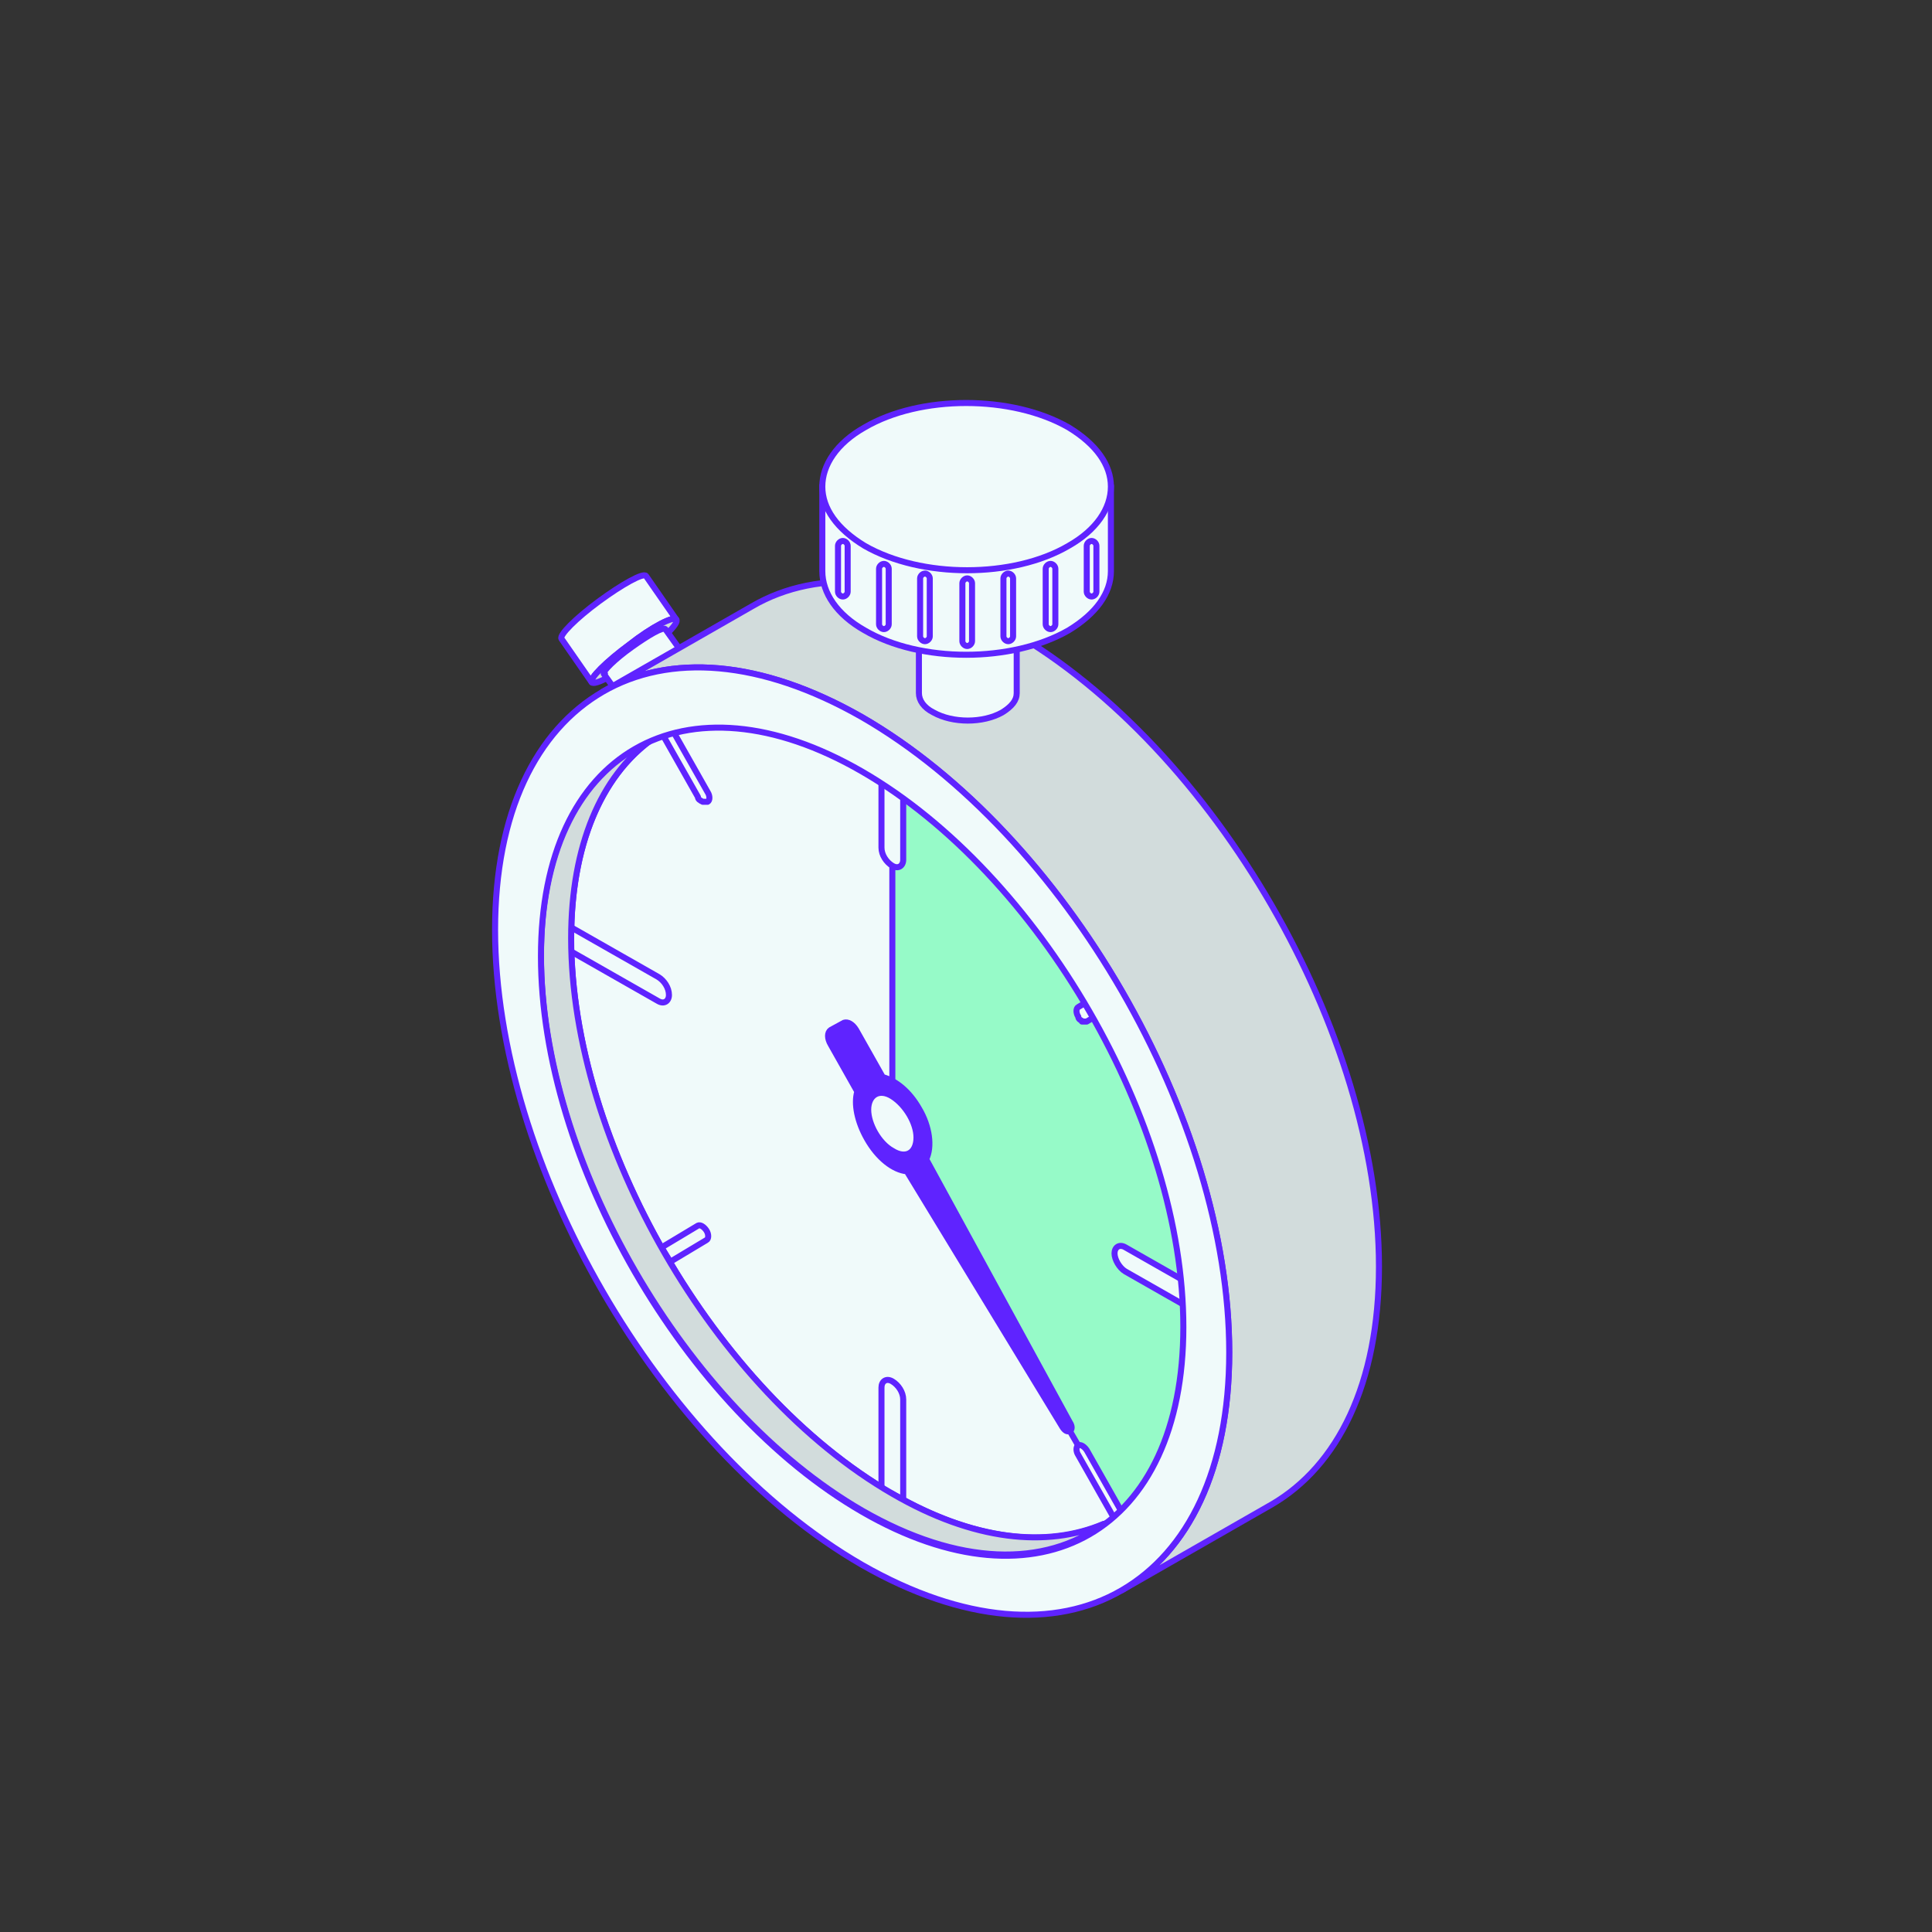
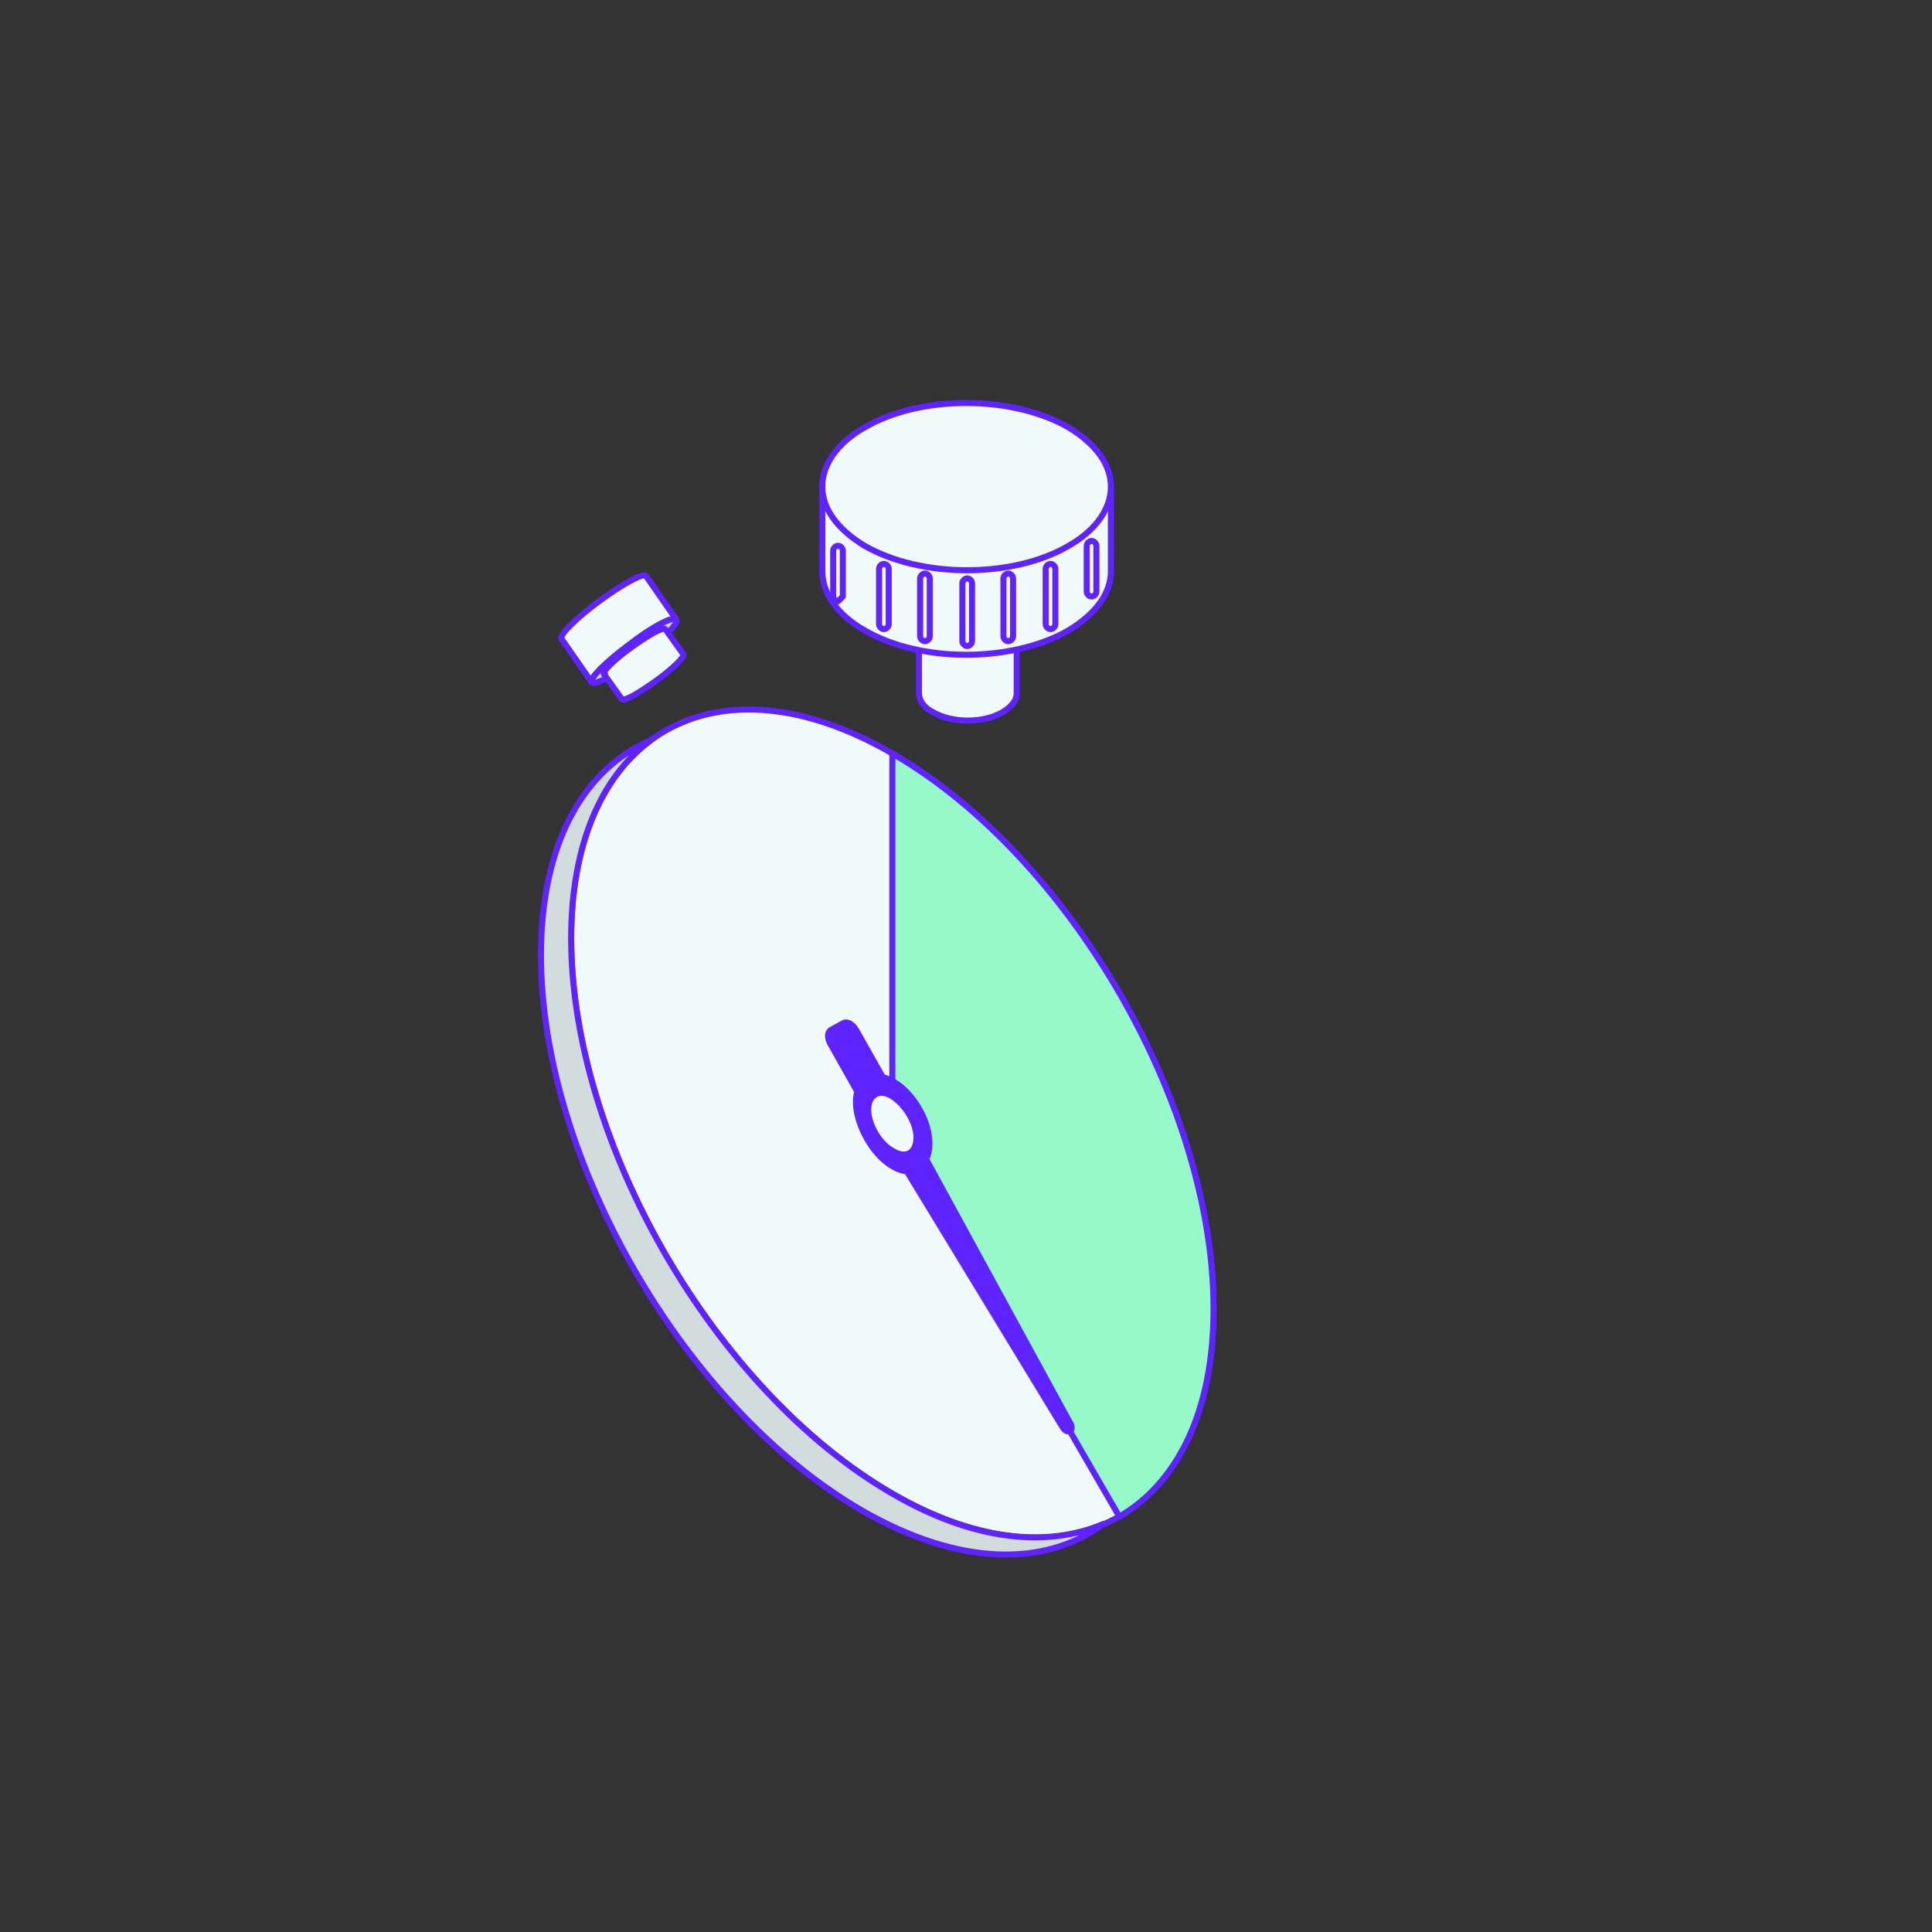
<svg xmlns="http://www.w3.org/2000/svg" id="Layer_1" version="1.1" viewBox="0 0 160 160">
  <rect x="0" y="0" width="160" height="160" fill="#333333" stroke="none" />
  <defs>
    <style>
      .st0 {
        fill: #f0fafa;
      }

      .st0, .st1, .st2, .st3, .st4 {
        stroke: #5f23ff;
        stroke-linecap: round;
        stroke-linejoin: round;
        stroke-width: .5px;
      }

      .st1 {
        fill: none;
      }

      .st2 {
        fill: #96fac8;
      }

      .st3 {
        fill: #5f23ff;
      }

      .st4 {
        fill: #d2dcdc;
      }
    </style>
  </defs>
  <g>
    <path class="st0" d="M73.9,123.7c-14.7-8.5-26.6-29.1-26.6-46,0-16.9,11.9-23.8,26.6-15.3,14.7,8.5,26.6,29.1,26.6,46s-11.9,23.8-26.6,15.3Z" />
    <path class="st2" d="M100.5,108.4c0,8.5-3,14.4-7.8,17.2l-18.8-32.5v-30.7c14.7,8.5,26.6,29.1,26.6,46Z" />
-     <path class="st0" d="M57.8,101.5l-3,1.8c.2.4.5.8.7,1.2l3-1.8c.2-.1.2-.5,0-.8-.2-.3-.5-.5-.7-.4ZM100.4,107.4l-7.2-4.1c-.5-.3-.9,0-.9.5s.4,1.2.9,1.5l7.2,4.1c0-.3,0-.7,0-1s0-.7,0-1ZM89.3,119.7c-.2.1-.2.5,0,.8l3,5.3c.2-.1.5-.3.7-.4l-3-5.3c-.2-.3-.5-.5-.7-.4ZM55.4,82.4c0-.6-.4-1.2-.9-1.5l-7.2-4.1c0,.3,0,.7,0,1,0,.3,0,.7,0,1l7.2,4.1c.5.3.9,0,.9-.5ZM73,61.9v8.3c0,.6.4,1.2.9,1.5.5.3.9,0,.9-.5v-8.3c-.3-.2-.6-.4-.9-.5-.3-.2-.6-.3-.9-.5ZM73.9,114.4c-.5-.3-.9,0-.9.5v8.3c.3.2.6.4.9.5.3.2.6.3.9.5v-8.3c0-.6-.4-1.2-.9-1.5ZM89.6,84.6c.1,0,.3,0,.4,0l3-1.8c-.2-.4-.5-.8-.7-1.2l-3,1.8c-.2.1-.2.5,0,.8,0,.2.2.3.4.4ZM55.5,60.3c-.2.1-.5.3-.7.4l3,5.3c0,.2.2.3.4.4.1,0,.3,0,.4,0,.2-.1.2-.5,0-.8l-3-5.3Z" />
    <path class="st0" d="M75.9,94.2c0,1.3-.9,1.8-2,1.1-1.1-.6-2-2.2-2-3.4s.9-1.8,2-1.1,2,2.2,2,3.4Z" />
    <path class="st3" d="M75.1,97l12.9,21.2c.2.3.4.4.6.3s.2-.4,0-.7l-11.9-21.8c.5-1,.3-2.7-.6-4.2-.8-1.4-1.9-2.3-3-2.6l-2.2-3.9c-.3-.5-.7-.7-1-.6l-1.1.6c-.3.2-.3.7,0,1.2l2.2,3.9c-.3,1,0,2.5.8,3.9.9,1.6,2.2,2.6,3.3,2.7ZM72.5,90.7c.8-.4,2,.3,2.8,1.6.8,1.3.8,2.8,0,3.2-.8.4-2-.3-2.8-1.6-.8-1.3-.8-2.8,0-3.2Z" />
    <path class="st0" d="M75.9,94.2c0,1.3-.9,1.8-2,1.1-1.1-.6-2-2.2-2-3.4s.9-1.8,2-1.1,2,2.2,2,3.4Z" />
  </g>
  <path class="st4" d="M53.9,61.3c-4.1,3-6.6,8.7-6.6,16.4,0,16.9,11.9,37.5,26.6,46,6.7,3.9,12.8,4.5,17.5,2.5-4.9,3.6-12,3.5-20-1.1-14.7-8.5-26.6-29.1-26.6-46,0-9.2,3.5-15.4,9.1-17.8Z" />
  <path class="st0" d="M49.6,49.8c1.9-1.4,3.7-2.4,3.9-2.1l2.5,3.6c-.2-.3-2,.6-3.9,2.1-1.9,1.4-3.3,2.8-3.1,3.1l-2.5-3.6c-.2-.3,1.2-1.7,3.1-3.1Z" />
  <path class="st4" d="M49,56.5c.2.3,2-.6,3.9-2.1,1.9-1.4,3.4-2.8,3.1-3.1-.2-.3-2,.6-3.9,2.1-1.9,1.4-3.3,2.8-3.1,3.1Z" />
  <path class="st0" d="M56.6,54.2l-1.5-2.1s0,0,0,0c0,0,0,0,0,0-.2-.2-1.4.5-2.8,1.5-1.4,1-2.4,2-2.3,2.2,0,0,0,0,.1,0,0,0,0,0-.1,0l1.5,2.1c.2.2,1.4-.5,2.8-1.5,1.4-1,2.4-2,2.3-2.2Z" />
-   <path class="st4" d="M101.8,112c0-19.4-13.6-42.9-30.4-52.6-8.4-4.8-16-5.3-21.5-2.1l12.4-7.1c5.5-3.2,13.1-2.7,21.5,2.1,16.8,9.7,30.4,33.2,30.4,52.6,0,9.7-3.4,16.5-8.9,19.7l-12.4,7.1c5.5-3.2,8.9-10,8.9-19.7Z" />
-   <path class="st0" d="M49.9,57.3c5.5-3.2,13.1-2.7,21.5,2.1,16.8,9.7,30.4,33.2,30.4,52.6,0,9.7-3.4,16.5-8.9,19.7-5.5,3.2-13.1,2.7-21.5-2.1-16.8-9.7-30.4-33.2-30.4-52.6,0-9.7,3.4-16.5,8.9-19.7ZM71.4,125.2c14.7,8.5,26.6,1.6,26.6-15.3,0-16.9-11.9-37.5-26.6-46-14.7-8.5-26.6-1.6-26.6,15.3,0,16.9,11.9,37.5,26.6,46Z" />
  <path class="st0" d="M76.1,51.1v6.3c0,.6.4,1.2,1.2,1.6,1.6.9,4.1.9,5.7,0,.8-.5,1.2-1,1.2-1.6v-6.3h-8Z" />
  <path class="st0" d="M71.6,45.1c4.7,2.7,12.3,2.7,16.9,0,2.3-1.3,3.5-3.1,3.5-4.9v7.1c0,1.8-1.2,3.5-3.5,4.9-4.7,2.7-12.3,2.7-16.9,0-2.3-1.3-3.5-3.1-3.5-4.9v-7.1c0,1.8,1.2,3.5,3.5,4.9Z" />
  <path class="st0" d="M71.6,35.4c-2.3,1.3-3.5,3.1-3.5,4.9s1.2,3.5,3.5,4.9c4.7,2.7,12.3,2.7,16.9,0,2.3-1.3,3.5-3.1,3.5-4.9s-1.2-3.5-3.5-4.9c-4.7-2.7-12.3-2.7-16.9,0Z" />
  <g>
    <path class="st1" d="M90.4,49.4c.2,0,.4-.2.4-.4v-3.8c0-.2-.2-.4-.4-.4s-.4.2-.4.4v3.8c0,.2.2.4.4.4Z" />
    <path class="st1" d="M87,52.1c.2,0,.4-.2.4-.4v-4.6c0-.2-.2-.4-.4-.4s-.4.2-.4.4v4.6c0,.2.2.4.4.4Z" />
    <path class="st1" d="M83.5,53.1c.2,0,.4-.2.4-.4v-4.8c0-.2-.2-.4-.4-.4s-.4.2-.4.4v4.8c0,.2.2.4.4.4Z" />
-     <path class="st1" d="M69.8,49.4c.2,0,.4-.2.4-.4v-3.8c0-.2-.2-.4-.4-.4s-.4.2-.4.4v3.8c0,.2.2.4.4.4Z" />
+     <path class="st1" d="M69.8,49.4v-3.8c0-.2-.2-.4-.4-.4s-.4.2-.4.4v3.8c0,.2.2.4.4.4Z" />
    <path class="st1" d="M73.2,52.1c.2,0,.4-.2.4-.4v-4.6c0-.2-.2-.4-.4-.4s-.4.2-.4.4v4.6c0,.2.2.4.4.4Z" />
    <path class="st1" d="M76.6,53.1c.2,0,.4-.2.4-.4v-4.8c0-.2-.2-.4-.4-.4s-.4.2-.4.4v4.8c0,.2.2.4.4.4Z" />
    <path class="st1" d="M80.1,53.5c.2,0,.4-.2.4-.4v-4.8c0-.2-.2-.4-.4-.4s-.4.2-.4.4v4.8c0,.2.2.4.4.4Z" />
  </g>
</svg>